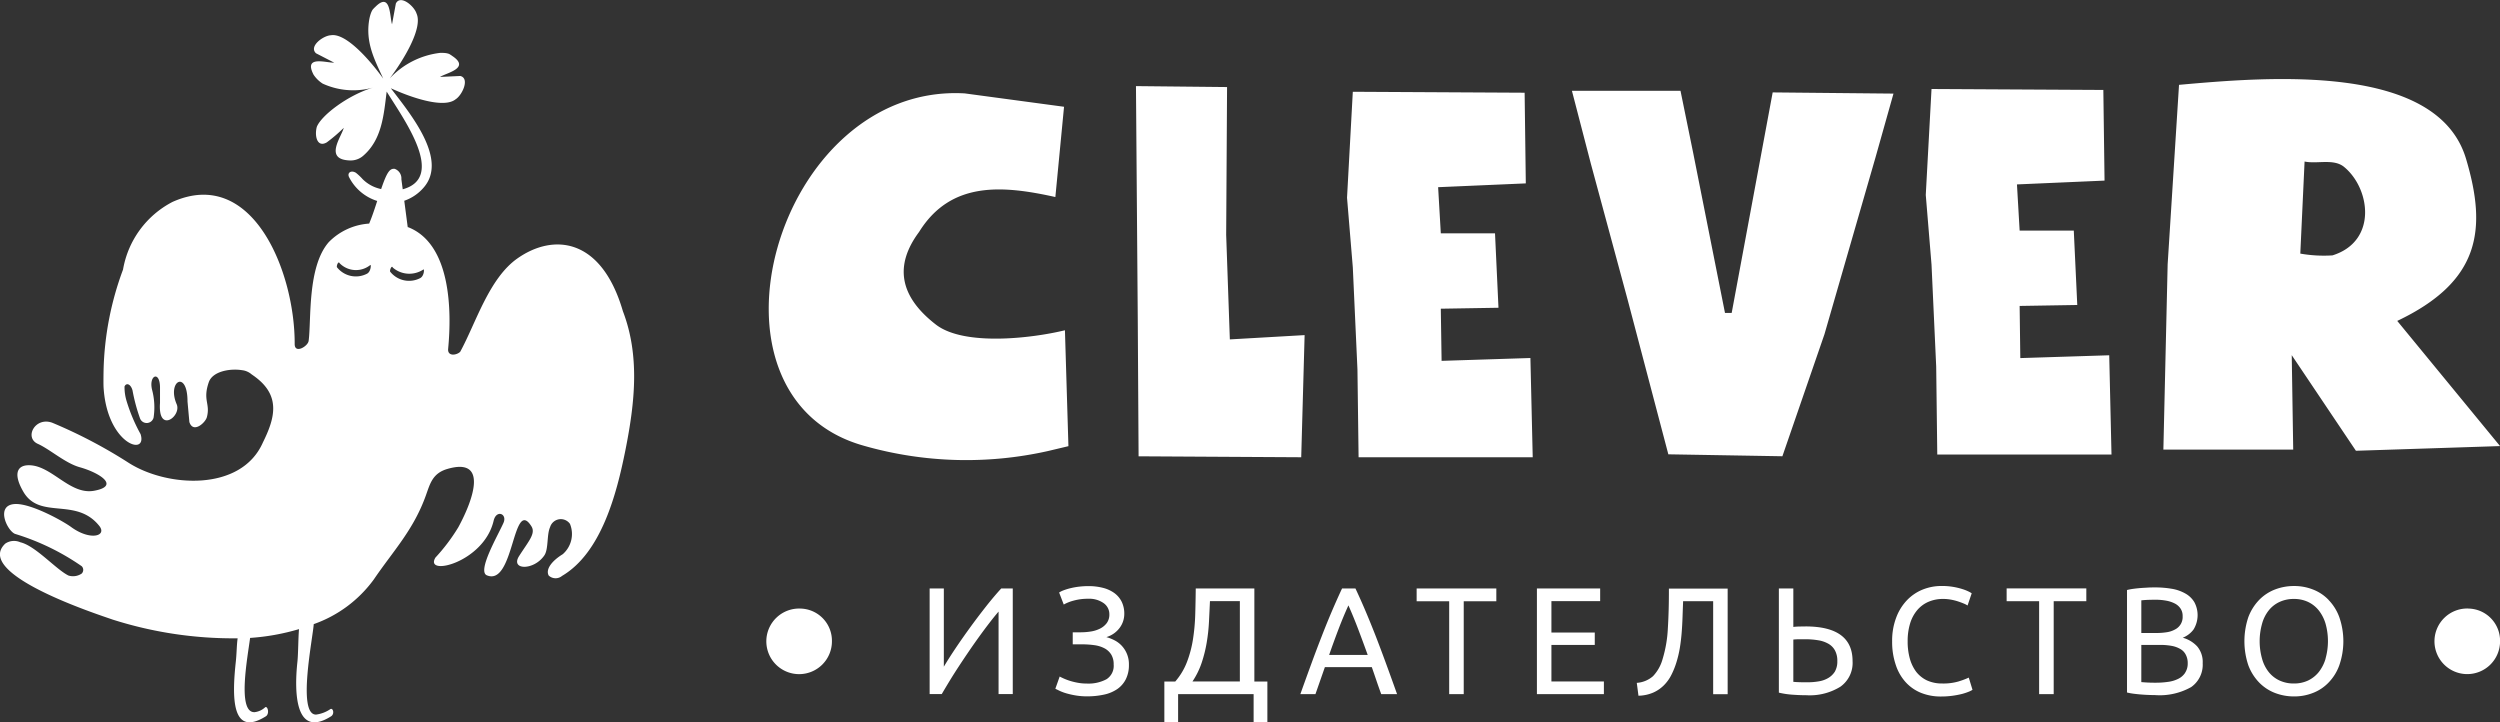
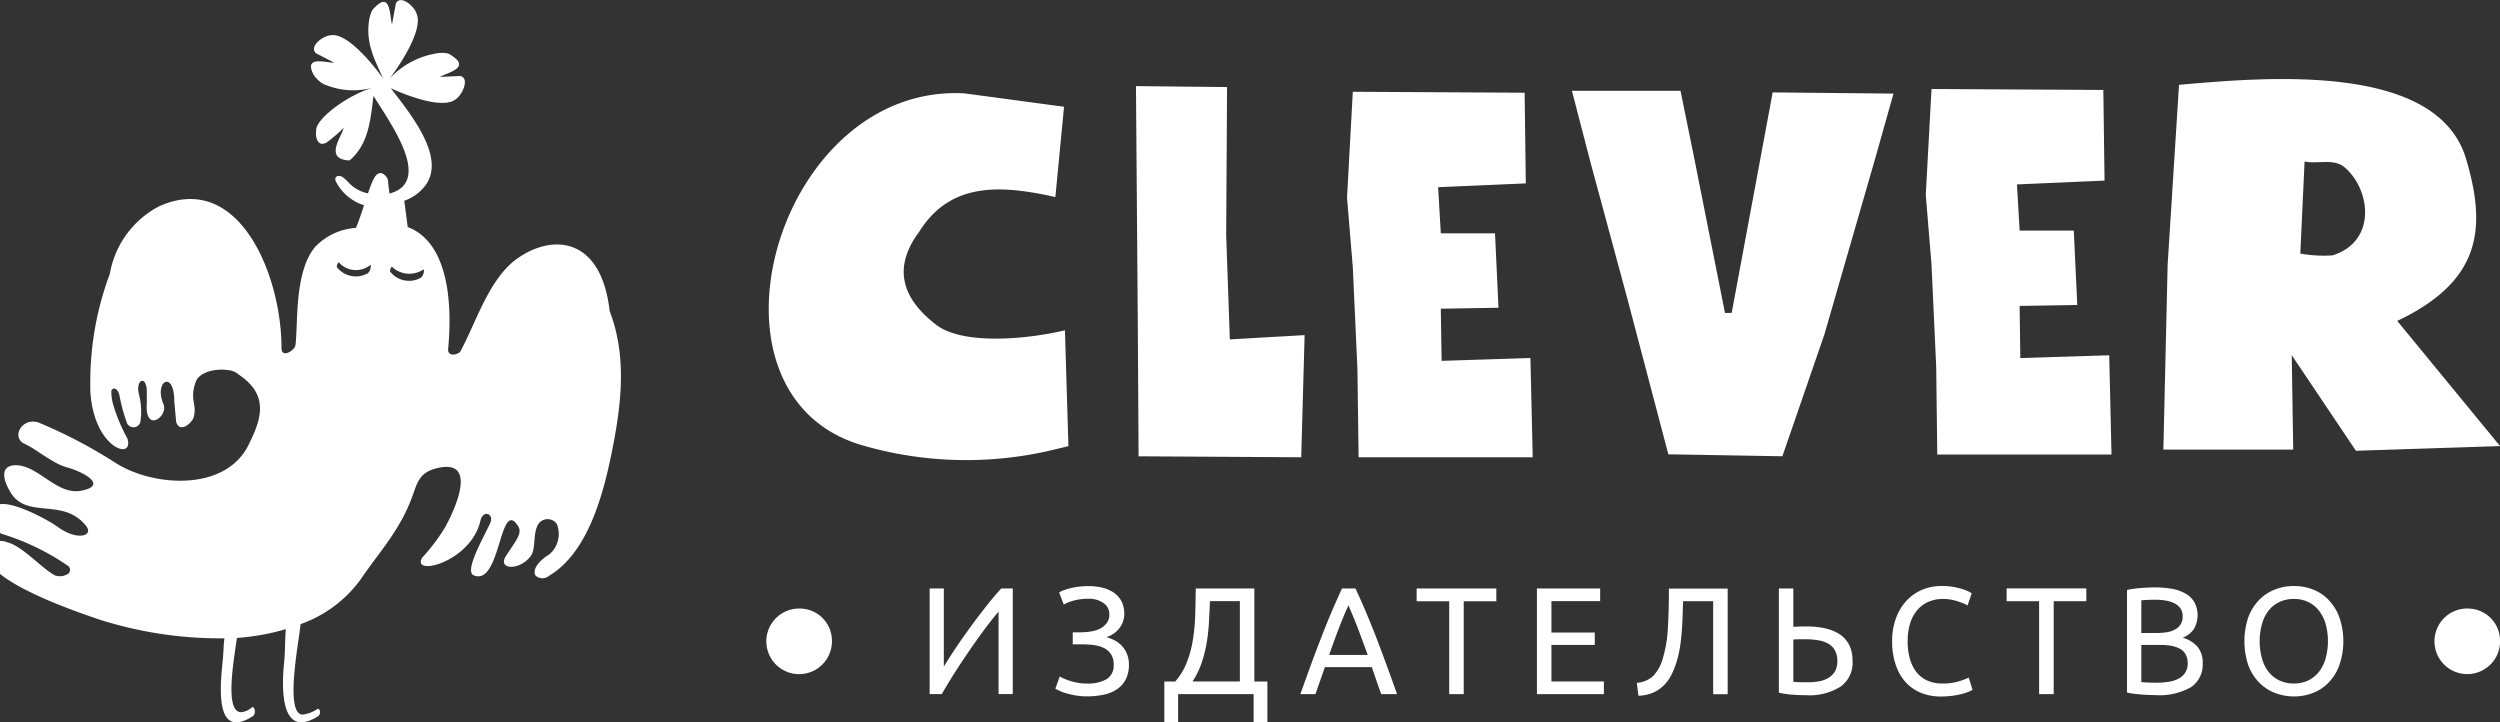
<svg xmlns="http://www.w3.org/2000/svg" width="186.969" height="54.031" viewBox="0 0 186.969 54.031">
  <rect x="0" y="0" width="186.969" height="54.031" fill="#333333" stroke="none" />
  <defs>
    <style> .cls-1 { fill: #fff; fill-rule: evenodd; } </style>
  </defs>
-   <path class="cls-1" d="M959.842,130.978h-4.384q-0.01.981-.038,1.939a14.919,14.919,0,0,1-.168,1.854,8.4,8.4,0,0,1-.448,1.7,4.927,4.927,0,0,1-.877,1.466H953.11v3.057h1.029v-2.111h5.647v2.111h1.029v-3.057h-0.973v-6.958Zm-1.085,6.958h-3.545a5.879,5.879,0,0,0,.694-1.415,9.926,9.926,0,0,0,.374-1.511,13.418,13.418,0,0,0,.168-1.551q0.039-.782.073-1.534h2.236v6.011Zm-54.022-31.645c-2.141,1.5-3.115,4.849-4.289,6.991-0.286.27-.95,0.349-0.9-0.217,0.27-2.8.235-7.827-2.978-9.1-0.015,0-.03-0.006-0.045-0.01l-0.258-1.972a3.342,3.342,0,0,0,1.456-.992c1.83-2.105-.993-5.5-2.462-7.423,1.5,0.689,3.973,1.545,4.851.822,0.491-.31,1.073-1.562.345-1.739l-1.516.071c0.483-.31,2.288-0.65.926-1.56a2.2,2.2,0,0,0-.246-0.16,1.312,1.312,0,0,0-.259-0.063,2.96,2.96,0,0,0-.405-0.016,6.125,6.125,0,0,0-3.777,1.912c1-1.325,2.5-3.753,2.006-4.849-0.174-.566-1.212-1.446-1.548-0.751l-0.286,1.549c-0.181-.561-0.083-2.47-1.249-1.3a2.219,2.219,0,0,0-.205.212,1.46,1.46,0,0,0-.12.245,3.119,3.119,0,0,0-.113.4c-0.343,1.79.4,3.122,1.028,4.506-0.974-1.356-2.783-3.434-3.914-3.241-0.574.025-1.668,0.828-1.113,1.348l1.358,0.7c-0.568.03-2.31-.581-1.54,0.9a2.265,2.265,0,0,0,.684.67,5.5,5.5,0,0,0,3.77.294c-1.864.552-3.871,2.073-4.212,2.94-0.184.683,0.029,1.573,0.744,1.16a11.858,11.858,0,0,0,1.271-1.086c-0.174.683-1.494,2.358,0.435,2.436a1.43,1.43,0,0,0,.987-0.321c1.424-1.206,1.568-3.028,1.788-4.829,1.275,2.067,4.468,6.414,1.2,7.308l-0.1-.755a0.758,0.758,0,0,0-.5-0.775c-0.38-.043-0.589.276-1.013,1.512a2.738,2.738,0,0,1-1.381-.738,4.2,4.2,0,0,0-.507-0.479c-0.371-.222-0.674.011-0.507,0.335a3.545,3.545,0,0,0,2.1,1.772c-0.026.08-.051,0.157-0.078,0.242-0.144.441-.3,0.909-0.49,1.369l-0.033.082a4.651,4.651,0,0,0-3.026,1.392c-1.609,1.851-1.294,5.809-1.5,7.375-0.051.411-1.046,1-1.044,0.242,0.022-5.36-3.125-13.312-9.138-10.63a7.042,7.042,0,0,0-3.7,5.06,23.028,23.028,0,0,0-1.455,7.541s-0.019.95,0,1.266c0.254,4.265,3.3,5.2,2.768,3.5a12.669,12.669,0,0,1-1.044-2.466,3.559,3.559,0,0,1-.157-1.1c0.144-.307.472-0.177,0.6,0.305a13.207,13.207,0,0,0,.563,2.093,0.531,0.531,0,0,0,1.012-.078,5.129,5.129,0,0,0-.1-2.015c-0.31-1.124.565-1.541,0.579-.242V117.1c-0.168,2.344,1.63.991,1.246,0.1-0.745-1.731.811-2.613,0.811-.2l0.139,1.532c0.286,0.882,1.2.049,1.308-.362,0.273-1.021-.326-1.258.144-2.616,0.278-.808,1.572-1.045,2.485-0.9a1.319,1.319,0,0,1,.712.308c0.1,0.071.206,0.141,0.3,0.215,1.906,1.435,1.433,3.1.545,4.892-1.639,3.708-7.22,3.346-10.081,1.484a36.844,36.844,0,0,0-5.671-2.97c-1.284-.461-2.106,1.116-1.081,1.578,0.921,0.414,2.055,1.449,3.141,1.751,1.423,0.395,3.067,1.394,1.079,1.758-1.829.338-3.187-1.919-4.9-1.908-0.9.006-1.15,0.694-.395,1.987,1.236,2.116,3.931.373,5.674,2.548,0.6,0.749-.641,1.13-2.063.115-0.619-.466-3.077-1.827-4.265-1.748-1.463.1-.547,2.028,0.045,2.238a17.884,17.884,0,0,1,4.97,2.412,0.388,0.388,0,0,1,0,.55,1.149,1.149,0,0,1-.987.149c-0.94-.46-2.466-2.226-3.606-2.49a1.162,1.162,0,0,0-1.121.1c-2.434,2.287,7.017,5.325,8.015,5.679a29.751,29.751,0,0,0,9.362,1.405c-0.071.468-.07,1.137-0.138,1.753-0.269,2.516-.379,5.717,2.242,4.084,0.3-.182.149-0.8-0.045-0.681a1.386,1.386,0,0,1-.8.368c-1.294.027-.529-4.032-0.327-5.554a16.763,16.763,0,0,0,3.657-.658c-0.058.665-.057,1.864-0.119,2.442-0.261,2.436-.1,5.518,2.274,4.222,0.077-.041.155-0.09,0.238-0.139,0.293-.182.149-0.659-0.048-0.542a2.447,2.447,0,0,1-1.068.409c-1.428.03-.235-5.761-0.176-6.765h0a9.429,9.429,0,0,0,4.492-3.339c1.457-2.145,2.973-3.7,3.9-6.3,0.315-.882.5-1.65,1.618-1.971,2.989-.863,2,2.161.806,4.361a14.027,14.027,0,0,1-1.714,2.273c-0.867,1.437,3.61.386,4.35-2.746,0.2-.87,1.038-0.535.74,0.147-0.405.925-1.989,3.614-1.244,3.925,2.047,0.857,1.922-5.9,3.331-3.667,0.339,0.537-.2,1.1-0.913,2.216-0.691,1.07,1.092,1.113,1.879-.036,0.325-.471.173-1.554,0.432-2.118a0.838,0.838,0,0,1,1.487-.242,2,2,0,0,1-.542,2.268c-0.8.491-1.3,1.124-1.049,1.595a0.753,0.753,0,0,0,1,.027c2.944-1.739,4.084-6.143,4.734-9.389,0.734-3.664,1.073-7.119-.187-10.413C911,104.713,907.4,104.419,904.735,106.291Zm-11.251,1.145a1.8,1.8,0,0,1-2.253-.481c-0.048-.1.105-0.5,0.2-0.3a1.71,1.71,0,0,0,2.287.139C893.8,106.7,893.783,107.276,893.484,107.436Zm3.977,0.33a1.8,1.8,0,0,1-2.252-.482c-0.048-.1.117-0.514,0.2-0.3a1.9,1.9,0,0,0,2.287.139C897.776,107.056,897.76,107.606,897.461,107.766Zm71.455,26.771q-0.375-.959-0.744-1.831t-0.771-1.728h-1q-0.4.856-.772,1.728t-0.743,1.831q-0.375.958-.766,2.024t-0.839,2.321h1.129l0.705-2.018h3.511q0.179,0.513.347,1.009t0.357,1.009h1.185q-0.447-1.254-.838-2.321T968.916,134.537Zm-3.483,1.414q0.346-.992.7-1.922t0.743-1.785q0.381,0.857.733,1.785t0.71,1.922h-2.885Zm-39.547-3.469a2.453,2.453,0,1,0,2.363,2.45A2.407,2.407,0,0,0,925.886,132.482ZM963.6,112.031l-5.592.321-0.274-7.814L957.8,93.48l-6.813-.071,0.134,17.38,0.062,10.306,12.163,0.071Zm-13.647,23.264a1.975,1.975,0,0,0-.537-0.422,3.048,3.048,0,0,0-.643-0.256,1.919,1.919,0,0,0,1-.7,1.737,1.737,0,0,0,.341-1.026,2.018,2.018,0,0,0-.2-0.93,1.8,1.8,0,0,0-.559-0.65,2.517,2.517,0,0,0-.85-0.382,4.323,4.323,0,0,0-1.074-.126,6.005,6.005,0,0,0-.693.04,5.424,5.424,0,0,0-.621.109,4.335,4.335,0,0,0-.514.154,1.758,1.758,0,0,0-.363.176l0.346,0.9a3.067,3.067,0,0,1,.727-0.291,3.978,3.978,0,0,1,1.107-.142,1.853,1.853,0,0,1,1.146.325,1.006,1.006,0,0,1,.431.838,1.056,1.056,0,0,1-.2.662,1.434,1.434,0,0,1-.515.416,2.345,2.345,0,0,1-.693.211,5.051,5.051,0,0,1-.749.057h-0.582v0.9h0.694a6.458,6.458,0,0,1,.933.063,2.265,2.265,0,0,1,.749.234,1.32,1.32,0,0,1,.5.462,1.374,1.374,0,0,1,.185.747,1.185,1.185,0,0,1-.531,1.1,2.838,2.838,0,0,1-1.482.326,3.666,3.666,0,0,1-.659-0.057,4.946,4.946,0,0,1-.571-0.137,4.3,4.3,0,0,1-.464-0.171c-0.138-.061-0.248-0.115-0.33-0.16l-0.324.912c0.082,0.046.2,0.1,0.347,0.171a3.475,3.475,0,0,0,.525.188,6.116,6.116,0,0,0,.682.149,5.05,5.05,0,0,0,.806.062,5.825,5.825,0,0,0,1.286-.131,2.771,2.771,0,0,0,.989-0.416,1.973,1.973,0,0,0,.637-0.736,2.347,2.347,0,0,0,.23-1.078A2.012,2.012,0,0,0,949.952,135.295Zm-10.165-2.988q-0.6.759-1.185,1.563t-1.107,1.579q-0.52.777-.878,1.38v-5.851h-1.062v7.9h0.906q0.246-.422.564-0.946t0.688-1.09q0.369-.564.766-1.146t0.788-1.123q0.391-.541.761-1.021t0.682-.844v6.17h1.062v-7.9h-0.861Q940.386,131.55,939.787,132.307Zm32.187-.371h2.437v6.946H975.5v-6.946h2.438v-0.958h-5.96v0.958Zm-26.3-20.267c-2.51.609-7.56,1.2-9.657-.43q-4.061-3.146-1.251-6.923c2.373-3.819,6.241-3.489,10.192-2.611l0.649-6.751-7.426-1c-14.1-.8-20.7,22.67-7.554,26.349a27.868,27.868,0,0,0,13.8.393l1.508-.359Zm83.6,22.993a1.861,1.861,0,0,0,.81-0.621,2.049,2.049,0,0,0,.05-2.048,1.811,1.811,0,0,0-.68-0.644,3.066,3.066,0,0,0-1.01-.348,7.341,7.341,0,0,0-1.26-.1c-0.16,0-.33,0-0.5.011s-0.36.019-.55,0.034-0.36.034-.54,0.057a4.3,4.3,0,0,0-.49.091v7.665a4.091,4.091,0,0,0,.49.091q0.27,0.034.54,0.057c0.19,0.015.37,0.027,0.55,0.034s0.35,0.012.51,0.012a4.8,4.8,0,0,0,2.71-.6,2.04,2.04,0,0,0,.86-1.785,1.8,1.8,0,0,0-.41-1.254A2.294,2.294,0,0,0,1029.27,134.662Zm-3.1-2.794c0.13-.015.27-0.027,0.43-0.034s0.37-.012.65-0.012a4.3,4.3,0,0,1,.78.069,2.292,2.292,0,0,1,.64.211,1.121,1.121,0,0,1,.43.376,0.972,0.972,0,0,1,.16.576,1.039,1.039,0,0,1-.57.992,1.789,1.789,0,0,1-.62.206,4.828,4.828,0,0,1-.76.057h-1.14v-2.441Zm3.27,5.429a1.3,1.3,0,0,1-.52.445,2.38,2.38,0,0,1-.75.222,6.313,6.313,0,0,1-.91.063c-0.17,0-.33,0-0.46-0.006s-0.24-.009-0.34-0.017-0.21-.015-0.29-0.022V135.2h1.4a4.779,4.779,0,0,1,.85.069,1.992,1.992,0,0,1,.65.228,1.006,1.006,0,0,1,.42.428,1.324,1.324,0,0,1,.15.655A1.245,1.245,0,0,1,1029.44,137.3Zm-12.32-23.548-0.05-3.9,4.31-.071-0.26-5.564h-4.05l-0.2-3.453,6.55-.285-0.09-6.78-12.85-.071-0.43,7.922,0.43,5.211,0.35,7.635,0.08,6.567h13.03l-0.17-7.421Zm23.06,18.09a3.2,3.2,0,0,0-1.17-.781,3.78,3.78,0,0,0-1.41-.262,3.937,3.937,0,0,0-1.44.262,3.321,3.321,0,0,0-1.18.781,3.759,3.759,0,0,0-.81,1.295,5.672,5.672,0,0,0,0,3.581,3.74,3.74,0,0,0,.81,1.295,3.321,3.321,0,0,0,1.18.781,3.937,3.937,0,0,0,1.44.262,3.78,3.78,0,0,0,1.41-.262,3.2,3.2,0,0,0,1.17-.781,3.58,3.58,0,0,0,.8-1.295,5.493,5.493,0,0,0,0-3.581A3.6,3.6,0,0,0,1040.18,131.839Zm-0.23,4.392a2.965,2.965,0,0,1-.51,1,2.3,2.3,0,0,1-.8.633,2.452,2.452,0,0,1-1.06.222,2.5,2.5,0,0,1-1.07-.222,2.241,2.241,0,0,1-.81-0.633,2.78,2.78,0,0,1-.5-1,4.828,4.828,0,0,1,0-2.612,2.771,2.771,0,0,1,.5-1,2.22,2.22,0,0,1,.81-0.633,2.483,2.483,0,0,1,1.07-.223,2.438,2.438,0,0,1,1.06.223,2.272,2.272,0,0,1,.8.633,2.955,2.955,0,0,1,.51,1A4.828,4.828,0,0,1,1039.95,136.231Zm5.36-25.262c6.16-2.929,6.75-6.772,5.14-12.141-2.16-7.184-14.8-6.111-21.46-5.514l-0.85,13.418-0.32,13.862h9.71l-0.11-7.063,4.8,7.15,10.78-.351Zm-4.85-4.9a10.129,10.129,0,0,1-2.4-.134l0.32-6.886c0.93,0.2,2.17-.235,2.95.4C1043.31,101.064,1043.85,105.02,1040.46,106.072Zm10.18,26.41a2.453,2.453,0,1,0,2.36,2.45A2.41,2.41,0,0,0,1050.64,132.482Zm-76.8-18.523-0.059-3.9,4.313-.071-0.259-5.567h-4.054l-0.2-3.45,6.557-.284-0.088-6.781-12.85-.071-0.432,7.922,0.432,5.209,0.347,7.637,0.085,6.564h13.023l-0.173-7.421Zm42.258,17.977h2.43v6.946h1.09v-6.946h2.44v-0.958h-5.96v0.958ZM982.061,135.2H985.3v-0.924h-3.242v-2.349h3.645v-0.947h-4.73v7.9h5.009v-0.946h-3.924V135.2Zm30.469,2.726a4.064,4.064,0,0,1-1.24.16,2.7,2.7,0,0,1-1.14-.228,2.252,2.252,0,0,1-.81-0.645,2.983,2.983,0,0,1-.48-1,4.726,4.726,0,0,1-.16-1.289,4.493,4.493,0,0,1,.18-1.318,2.825,2.825,0,0,1,.53-1,2.286,2.286,0,0,1,.84-0.627,2.748,2.748,0,0,1,1.11-.217,3.23,3.23,0,0,1,.57.051,4.023,4.023,0,0,1,.53.132c0.16,0.053.3,0.106,0.43,0.159a1.719,1.719,0,0,1,.29.149l0.31-.913a1.8,1.8,0,0,0-.24-0.136,3.312,3.312,0,0,0-.47-0.183,5.108,5.108,0,0,0-.67-0.16,5.038,5.038,0,0,0-.87-0.068,3.771,3.771,0,0,0-1.43.274,3.368,3.368,0,0,0-1.17.8,3.8,3.8,0,0,0-.8,1.3,4.824,4.824,0,0,0-.3,1.762,5.311,5.311,0,0,0,.27,1.762,3.548,3.548,0,0,0,.74,1.295,3.142,3.142,0,0,0,1.15.8,3.915,3.915,0,0,0,1.49.273,6.252,6.252,0,0,0,.87-0.057,6.677,6.677,0,0,0,.71-0.136,4.23,4.23,0,0,0,.5-0.166,1.649,1.649,0,0,0,.28-0.142l-0.28-.913A5.551,5.551,0,0,1,1012.53,137.924Zm-21.765-3.952a9.368,9.368,0,0,1-.4,2.31,3.021,3.021,0,0,1-.71,1.255,2.055,2.055,0,0,1-1.213.5L988.568,139a2.934,2.934,0,0,0,1.09-.228,2.649,2.649,0,0,0,.8-0.541,3.008,3.008,0,0,0,.57-0.787,5.929,5.929,0,0,0,.386-0.964,8.2,8.2,0,0,0,.247-1.049q0.088-.537.134-1.1t0.067-1.163q0.021-.6.045-1.238h2.247v6.957h1.084v-7.9h-4.394Q990.849,132.621,990.765,133.972Zm10.295-.154q-0.225,0-.45.006c-0.16,0-.31.013-0.46,0.029v-2.875h-1.082v7.79a6.179,6.179,0,0,0,1.032.154c0.37,0.027.71,0.04,1.03,0.04a4.354,4.354,0,0,0,2.54-.638,2.18,2.18,0,0,0,.91-1.917Q1004.58,133.818,1001.06,133.818Zm2.2,3.371a1.46,1.46,0,0,1-.5.485,2,2,0,0,1-.71.25,4.825,4.825,0,0,1-.84.069c-0.23,0-.44,0-0.6-0.006s-0.32-.013-0.46-0.028V134.8c0.15-.015.3-0.023,0.44-0.023h0.43a5.83,5.83,0,0,1,.98.075,2.222,2.222,0,0,1,.76.256,1.264,1.264,0,0,1,.5.5,1.608,1.608,0,0,1,.18.8A1.514,1.514,0,0,1,1003.26,137.189Zm-4.655-43.311-3.066,16.494h-0.5L992.659,98.4l-0.947-4.641h-8.121l1.417,5.456,2.738,10.124,3.056,11.607,8.53,0.145,3.148-9.13,3.81-13.2,1.35-4.792Z" transform="translate(-866.031 -86.969)" />
+   <path class="cls-1" d="M959.842,130.978h-4.384q-0.01.981-.038,1.939a14.919,14.919,0,0,1-.168,1.854,8.4,8.4,0,0,1-.448,1.7,4.927,4.927,0,0,1-.877,1.466H953.11v3.057h1.029v-2.111h5.647v2.111h1.029v-3.057h-0.973v-6.958Zm-1.085,6.958h-3.545a5.879,5.879,0,0,0,.694-1.415,9.926,9.926,0,0,0,.374-1.511,13.418,13.418,0,0,0,.168-1.551q0.039-.782.073-1.534h2.236v6.011Zm-54.022-31.645c-2.141,1.5-3.115,4.849-4.289,6.991-0.286.27-.95,0.349-0.9-0.217,0.27-2.8.235-7.827-2.978-9.1-0.015,0-.03-0.006-0.045-0.01l-0.258-1.972a3.342,3.342,0,0,0,1.456-.992c1.83-2.105-.993-5.5-2.462-7.423,1.5,0.689,3.973,1.545,4.851.822,0.491-.31,1.073-1.562.345-1.739l-1.516.071c0.483-.31,2.288-0.65.926-1.56a2.2,2.2,0,0,0-.246-0.16,1.312,1.312,0,0,0-.259-0.063,2.96,2.96,0,0,0-.405-0.016,6.125,6.125,0,0,0-3.777,1.912c1-1.325,2.5-3.753,2.006-4.849-0.174-.566-1.212-1.446-1.548-0.751l-0.286,1.549c-0.181-.561-0.083-2.47-1.249-1.3a2.219,2.219,0,0,0-.205.212,1.46,1.46,0,0,0-.12.245,3.119,3.119,0,0,0-.113.4c-0.343,1.79.4,3.122,1.028,4.506-0.974-1.356-2.783-3.434-3.914-3.241-0.574.025-1.668,0.828-1.113,1.348l1.358,0.7c-0.568.03-2.31-.581-1.54,0.9a2.265,2.265,0,0,0,.684.67,5.5,5.5,0,0,0,3.77.294c-1.864.552-3.871,2.073-4.212,2.94-0.184.683,0.029,1.573,0.744,1.16a11.858,11.858,0,0,0,1.271-1.086c-0.174.683-1.494,2.358,0.435,2.436c1.424-1.206,1.568-3.028,1.788-4.829,1.275,2.067,4.468,6.414,1.2,7.308l-0.1-.755a0.758,0.758,0,0,0-.5-0.775c-0.38-.043-0.589.276-1.013,1.512a2.738,2.738,0,0,1-1.381-.738,4.2,4.2,0,0,0-.507-0.479c-0.371-.222-0.674.011-0.507,0.335a3.545,3.545,0,0,0,2.1,1.772c-0.026.08-.051,0.157-0.078,0.242-0.144.441-.3,0.909-0.49,1.369l-0.033.082a4.651,4.651,0,0,0-3.026,1.392c-1.609,1.851-1.294,5.809-1.5,7.375-0.051.411-1.046,1-1.044,0.242,0.022-5.36-3.125-13.312-9.138-10.63a7.042,7.042,0,0,0-3.7,5.06,23.028,23.028,0,0,0-1.455,7.541s-0.019.95,0,1.266c0.254,4.265,3.3,5.2,2.768,3.5a12.669,12.669,0,0,1-1.044-2.466,3.559,3.559,0,0,1-.157-1.1c0.144-.307.472-0.177,0.6,0.305a13.207,13.207,0,0,0,.563,2.093,0.531,0.531,0,0,0,1.012-.078,5.129,5.129,0,0,0-.1-2.015c-0.31-1.124.565-1.541,0.579-.242V117.1c-0.168,2.344,1.63.991,1.246,0.1-0.745-1.731.811-2.613,0.811-.2l0.139,1.532c0.286,0.882,1.2.049,1.308-.362,0.273-1.021-.326-1.258.144-2.616,0.278-.808,1.572-1.045,2.485-0.9a1.319,1.319,0,0,1,.712.308c0.1,0.071.206,0.141,0.3,0.215,1.906,1.435,1.433,3.1.545,4.892-1.639,3.708-7.22,3.346-10.081,1.484a36.844,36.844,0,0,0-5.671-2.97c-1.284-.461-2.106,1.116-1.081,1.578,0.921,0.414,2.055,1.449,3.141,1.751,1.423,0.395,3.067,1.394,1.079,1.758-1.829.338-3.187-1.919-4.9-1.908-0.9.006-1.15,0.694-.395,1.987,1.236,2.116,3.931.373,5.674,2.548,0.6,0.749-.641,1.13-2.063.115-0.619-.466-3.077-1.827-4.265-1.748-1.463.1-.547,2.028,0.045,2.238a17.884,17.884,0,0,1,4.97,2.412,0.388,0.388,0,0,1,0,.55,1.149,1.149,0,0,1-.987.149c-0.94-.46-2.466-2.226-3.606-2.49a1.162,1.162,0,0,0-1.121.1c-2.434,2.287,7.017,5.325,8.015,5.679a29.751,29.751,0,0,0,9.362,1.405c-0.071.468-.07,1.137-0.138,1.753-0.269,2.516-.379,5.717,2.242,4.084,0.3-.182.149-0.8-0.045-0.681a1.386,1.386,0,0,1-.8.368c-1.294.027-.529-4.032-0.327-5.554a16.763,16.763,0,0,0,3.657-.658c-0.058.665-.057,1.864-0.119,2.442-0.261,2.436-.1,5.518,2.274,4.222,0.077-.041.155-0.09,0.238-0.139,0.293-.182.149-0.659-0.048-0.542a2.447,2.447,0,0,1-1.068.409c-1.428.03-.235-5.761-0.176-6.765h0a9.429,9.429,0,0,0,4.492-3.339c1.457-2.145,2.973-3.7,3.9-6.3,0.315-.882.5-1.65,1.618-1.971,2.989-.863,2,2.161.806,4.361a14.027,14.027,0,0,1-1.714,2.273c-0.867,1.437,3.61.386,4.35-2.746,0.2-.87,1.038-0.535.74,0.147-0.405.925-1.989,3.614-1.244,3.925,2.047,0.857,1.922-5.9,3.331-3.667,0.339,0.537-.2,1.1-0.913,2.216-0.691,1.07,1.092,1.113,1.879-.036,0.325-.471.173-1.554,0.432-2.118a0.838,0.838,0,0,1,1.487-.242,2,2,0,0,1-.542,2.268c-0.8.491-1.3,1.124-1.049,1.595a0.753,0.753,0,0,0,1,.027c2.944-1.739,4.084-6.143,4.734-9.389,0.734-3.664,1.073-7.119-.187-10.413C911,104.713,907.4,104.419,904.735,106.291Zm-11.251,1.145a1.8,1.8,0,0,1-2.253-.481c-0.048-.1.105-0.5,0.2-0.3a1.71,1.71,0,0,0,2.287.139C893.8,106.7,893.783,107.276,893.484,107.436Zm3.977,0.33a1.8,1.8,0,0,1-2.252-.482c-0.048-.1.117-0.514,0.2-0.3a1.9,1.9,0,0,0,2.287.139C897.776,107.056,897.76,107.606,897.461,107.766Zm71.455,26.771q-0.375-.959-0.744-1.831t-0.771-1.728h-1q-0.4.856-.772,1.728t-0.743,1.831q-0.375.958-.766,2.024t-0.839,2.321h1.129l0.705-2.018h3.511q0.179,0.513.347,1.009t0.357,1.009h1.185q-0.447-1.254-.838-2.321T968.916,134.537Zm-3.483,1.414q0.346-.992.7-1.922t0.743-1.785q0.381,0.857.733,1.785t0.71,1.922h-2.885Zm-39.547-3.469a2.453,2.453,0,1,0,2.363,2.45A2.407,2.407,0,0,0,925.886,132.482ZM963.6,112.031l-5.592.321-0.274-7.814L957.8,93.48l-6.813-.071,0.134,17.38,0.062,10.306,12.163,0.071Zm-13.647,23.264a1.975,1.975,0,0,0-.537-0.422,3.048,3.048,0,0,0-.643-0.256,1.919,1.919,0,0,0,1-.7,1.737,1.737,0,0,0,.341-1.026,2.018,2.018,0,0,0-.2-0.93,1.8,1.8,0,0,0-.559-0.65,2.517,2.517,0,0,0-.85-0.382,4.323,4.323,0,0,0-1.074-.126,6.005,6.005,0,0,0-.693.04,5.424,5.424,0,0,0-.621.109,4.335,4.335,0,0,0-.514.154,1.758,1.758,0,0,0-.363.176l0.346,0.9a3.067,3.067,0,0,1,.727-0.291,3.978,3.978,0,0,1,1.107-.142,1.853,1.853,0,0,1,1.146.325,1.006,1.006,0,0,1,.431.838,1.056,1.056,0,0,1-.2.662,1.434,1.434,0,0,1-.515.416,2.345,2.345,0,0,1-.693.211,5.051,5.051,0,0,1-.749.057h-0.582v0.9h0.694a6.458,6.458,0,0,1,.933.063,2.265,2.265,0,0,1,.749.234,1.32,1.32,0,0,1,.5.462,1.374,1.374,0,0,1,.185.747,1.185,1.185,0,0,1-.531,1.1,2.838,2.838,0,0,1-1.482.326,3.666,3.666,0,0,1-.659-0.057,4.946,4.946,0,0,1-.571-0.137,4.3,4.3,0,0,1-.464-0.171c-0.138-.061-0.248-0.115-0.33-0.16l-0.324.912c0.082,0.046.2,0.1,0.347,0.171a3.475,3.475,0,0,0,.525.188,6.116,6.116,0,0,0,.682.149,5.05,5.05,0,0,0,.806.062,5.825,5.825,0,0,0,1.286-.131,2.771,2.771,0,0,0,.989-0.416,1.973,1.973,0,0,0,.637-0.736,2.347,2.347,0,0,0,.23-1.078A2.012,2.012,0,0,0,949.952,135.295Zm-10.165-2.988q-0.6.759-1.185,1.563t-1.107,1.579q-0.52.777-.878,1.38v-5.851h-1.062v7.9h0.906q0.246-.422.564-0.946t0.688-1.09q0.369-.564.766-1.146t0.788-1.123q0.391-.541.761-1.021t0.682-.844v6.17h1.062v-7.9h-0.861Q940.386,131.55,939.787,132.307Zm32.187-.371h2.437v6.946H975.5v-6.946h2.438v-0.958h-5.96v0.958Zm-26.3-20.267c-2.51.609-7.56,1.2-9.657-.43q-4.061-3.146-1.251-6.923c2.373-3.819,6.241-3.489,10.192-2.611l0.649-6.751-7.426-1c-14.1-.8-20.7,22.67-7.554,26.349a27.868,27.868,0,0,0,13.8.393l1.508-.359Zm83.6,22.993a1.861,1.861,0,0,0,.81-0.621,2.049,2.049,0,0,0,.05-2.048,1.811,1.811,0,0,0-.68-0.644,3.066,3.066,0,0,0-1.01-.348,7.341,7.341,0,0,0-1.26-.1c-0.16,0-.33,0-0.5.011s-0.36.019-.55,0.034-0.36.034-.54,0.057a4.3,4.3,0,0,0-.49.091v7.665a4.091,4.091,0,0,0,.49.091q0.27,0.034.54,0.057c0.19,0.015.37,0.027,0.55,0.034s0.35,0.012.51,0.012a4.8,4.8,0,0,0,2.71-.6,2.04,2.04,0,0,0,.86-1.785,1.8,1.8,0,0,0-.41-1.254A2.294,2.294,0,0,0,1029.27,134.662Zm-3.1-2.794c0.13-.015.27-0.027,0.43-0.034s0.37-.012.65-0.012a4.3,4.3,0,0,1,.78.069,2.292,2.292,0,0,1,.64.211,1.121,1.121,0,0,1,.43.376,0.972,0.972,0,0,1,.16.576,1.039,1.039,0,0,1-.57.992,1.789,1.789,0,0,1-.62.206,4.828,4.828,0,0,1-.76.057h-1.14v-2.441Zm3.27,5.429a1.3,1.3,0,0,1-.52.445,2.38,2.38,0,0,1-.75.222,6.313,6.313,0,0,1-.91.063c-0.17,0-.33,0-0.46-0.006s-0.24-.009-0.34-0.017-0.21-.015-0.29-0.022V135.2h1.4a4.779,4.779,0,0,1,.85.069,1.992,1.992,0,0,1,.65.228,1.006,1.006,0,0,1,.42.428,1.324,1.324,0,0,1,.15.655A1.245,1.245,0,0,1,1029.44,137.3Zm-12.32-23.548-0.05-3.9,4.31-.071-0.26-5.564h-4.05l-0.2-3.453,6.55-.285-0.09-6.78-12.85-.071-0.43,7.922,0.43,5.211,0.35,7.635,0.08,6.567h13.03l-0.17-7.421Zm23.06,18.09a3.2,3.2,0,0,0-1.17-.781,3.78,3.78,0,0,0-1.41-.262,3.937,3.937,0,0,0-1.44.262,3.321,3.321,0,0,0-1.18.781,3.759,3.759,0,0,0-.81,1.295,5.672,5.672,0,0,0,0,3.581,3.74,3.74,0,0,0,.81,1.295,3.321,3.321,0,0,0,1.18.781,3.937,3.937,0,0,0,1.44.262,3.78,3.78,0,0,0,1.41-.262,3.2,3.2,0,0,0,1.17-.781,3.58,3.58,0,0,0,.8-1.295,5.493,5.493,0,0,0,0-3.581A3.6,3.6,0,0,0,1040.18,131.839Zm-0.23,4.392a2.965,2.965,0,0,1-.51,1,2.3,2.3,0,0,1-.8.633,2.452,2.452,0,0,1-1.06.222,2.5,2.5,0,0,1-1.07-.222,2.241,2.241,0,0,1-.81-0.633,2.78,2.78,0,0,1-.5-1,4.828,4.828,0,0,1,0-2.612,2.771,2.771,0,0,1,.5-1,2.22,2.22,0,0,1,.81-0.633,2.483,2.483,0,0,1,1.07-.223,2.438,2.438,0,0,1,1.06.223,2.272,2.272,0,0,1,.8.633,2.955,2.955,0,0,1,.51,1A4.828,4.828,0,0,1,1039.95,136.231Zm5.36-25.262c6.16-2.929,6.75-6.772,5.14-12.141-2.16-7.184-14.8-6.111-21.46-5.514l-0.85,13.418-0.32,13.862h9.71l-0.11-7.063,4.8,7.15,10.78-.351Zm-4.85-4.9a10.129,10.129,0,0,1-2.4-.134l0.32-6.886c0.93,0.2,2.17-.235,2.95.4C1043.31,101.064,1043.85,105.02,1040.46,106.072Zm10.18,26.41a2.453,2.453,0,1,0,2.36,2.45A2.41,2.41,0,0,0,1050.64,132.482Zm-76.8-18.523-0.059-3.9,4.313-.071-0.259-5.567h-4.054l-0.2-3.45,6.557-.284-0.088-6.781-12.85-.071-0.432,7.922,0.432,5.209,0.347,7.637,0.085,6.564h13.023l-0.173-7.421Zm42.258,17.977h2.43v6.946h1.09v-6.946h2.44v-0.958h-5.96v0.958ZM982.061,135.2H985.3v-0.924h-3.242v-2.349h3.645v-0.947h-4.73v7.9h5.009v-0.946h-3.924V135.2Zm30.469,2.726a4.064,4.064,0,0,1-1.24.16,2.7,2.7,0,0,1-1.14-.228,2.252,2.252,0,0,1-.81-0.645,2.983,2.983,0,0,1-.48-1,4.726,4.726,0,0,1-.16-1.289,4.493,4.493,0,0,1,.18-1.318,2.825,2.825,0,0,1,.53-1,2.286,2.286,0,0,1,.84-0.627,2.748,2.748,0,0,1,1.11-.217,3.23,3.23,0,0,1,.57.051,4.023,4.023,0,0,1,.53.132c0.16,0.053.3,0.106,0.43,0.159a1.719,1.719,0,0,1,.29.149l0.31-.913a1.8,1.8,0,0,0-.24-0.136,3.312,3.312,0,0,0-.47-0.183,5.108,5.108,0,0,0-.67-0.16,5.038,5.038,0,0,0-.87-0.068,3.771,3.771,0,0,0-1.43.274,3.368,3.368,0,0,0-1.17.8,3.8,3.8,0,0,0-.8,1.3,4.824,4.824,0,0,0-.3,1.762,5.311,5.311,0,0,0,.27,1.762,3.548,3.548,0,0,0,.74,1.295,3.142,3.142,0,0,0,1.15.8,3.915,3.915,0,0,0,1.49.273,6.252,6.252,0,0,0,.87-0.057,6.677,6.677,0,0,0,.71-0.136,4.23,4.23,0,0,0,.5-0.166,1.649,1.649,0,0,0,.28-0.142l-0.28-.913A5.551,5.551,0,0,1,1012.53,137.924Zm-21.765-3.952a9.368,9.368,0,0,1-.4,2.31,3.021,3.021,0,0,1-.71,1.255,2.055,2.055,0,0,1-1.213.5L988.568,139a2.934,2.934,0,0,0,1.09-.228,2.649,2.649,0,0,0,.8-0.541,3.008,3.008,0,0,0,.57-0.787,5.929,5.929,0,0,0,.386-0.964,8.2,8.2,0,0,0,.247-1.049q0.088-.537.134-1.1t0.067-1.163q0.021-.6.045-1.238h2.247v6.957h1.084v-7.9h-4.394Q990.849,132.621,990.765,133.972Zm10.295-.154q-0.225,0-.45.006c-0.16,0-.31.013-0.46,0.029v-2.875h-1.082v7.79a6.179,6.179,0,0,0,1.032.154c0.37,0.027.71,0.04,1.03,0.04a4.354,4.354,0,0,0,2.54-.638,2.18,2.18,0,0,0,.91-1.917Q1004.58,133.818,1001.06,133.818Zm2.2,3.371a1.46,1.46,0,0,1-.5.485,2,2,0,0,1-.71.25,4.825,4.825,0,0,1-.84.069c-0.23,0-.44,0-0.6-0.006s-0.32-.013-0.46-0.028V134.8c0.15-.015.3-0.023,0.44-0.023h0.43a5.83,5.83,0,0,1,.98.075,2.222,2.222,0,0,1,.76.256,1.264,1.264,0,0,1,.5.5,1.608,1.608,0,0,1,.18.8A1.514,1.514,0,0,1,1003.26,137.189Zm-4.655-43.311-3.066,16.494h-0.5L992.659,98.4l-0.947-4.641h-8.121l1.417,5.456,2.738,10.124,3.056,11.607,8.53,0.145,3.148-9.13,3.81-13.2,1.35-4.792Z" transform="translate(-866.031 -86.969)" />
</svg>